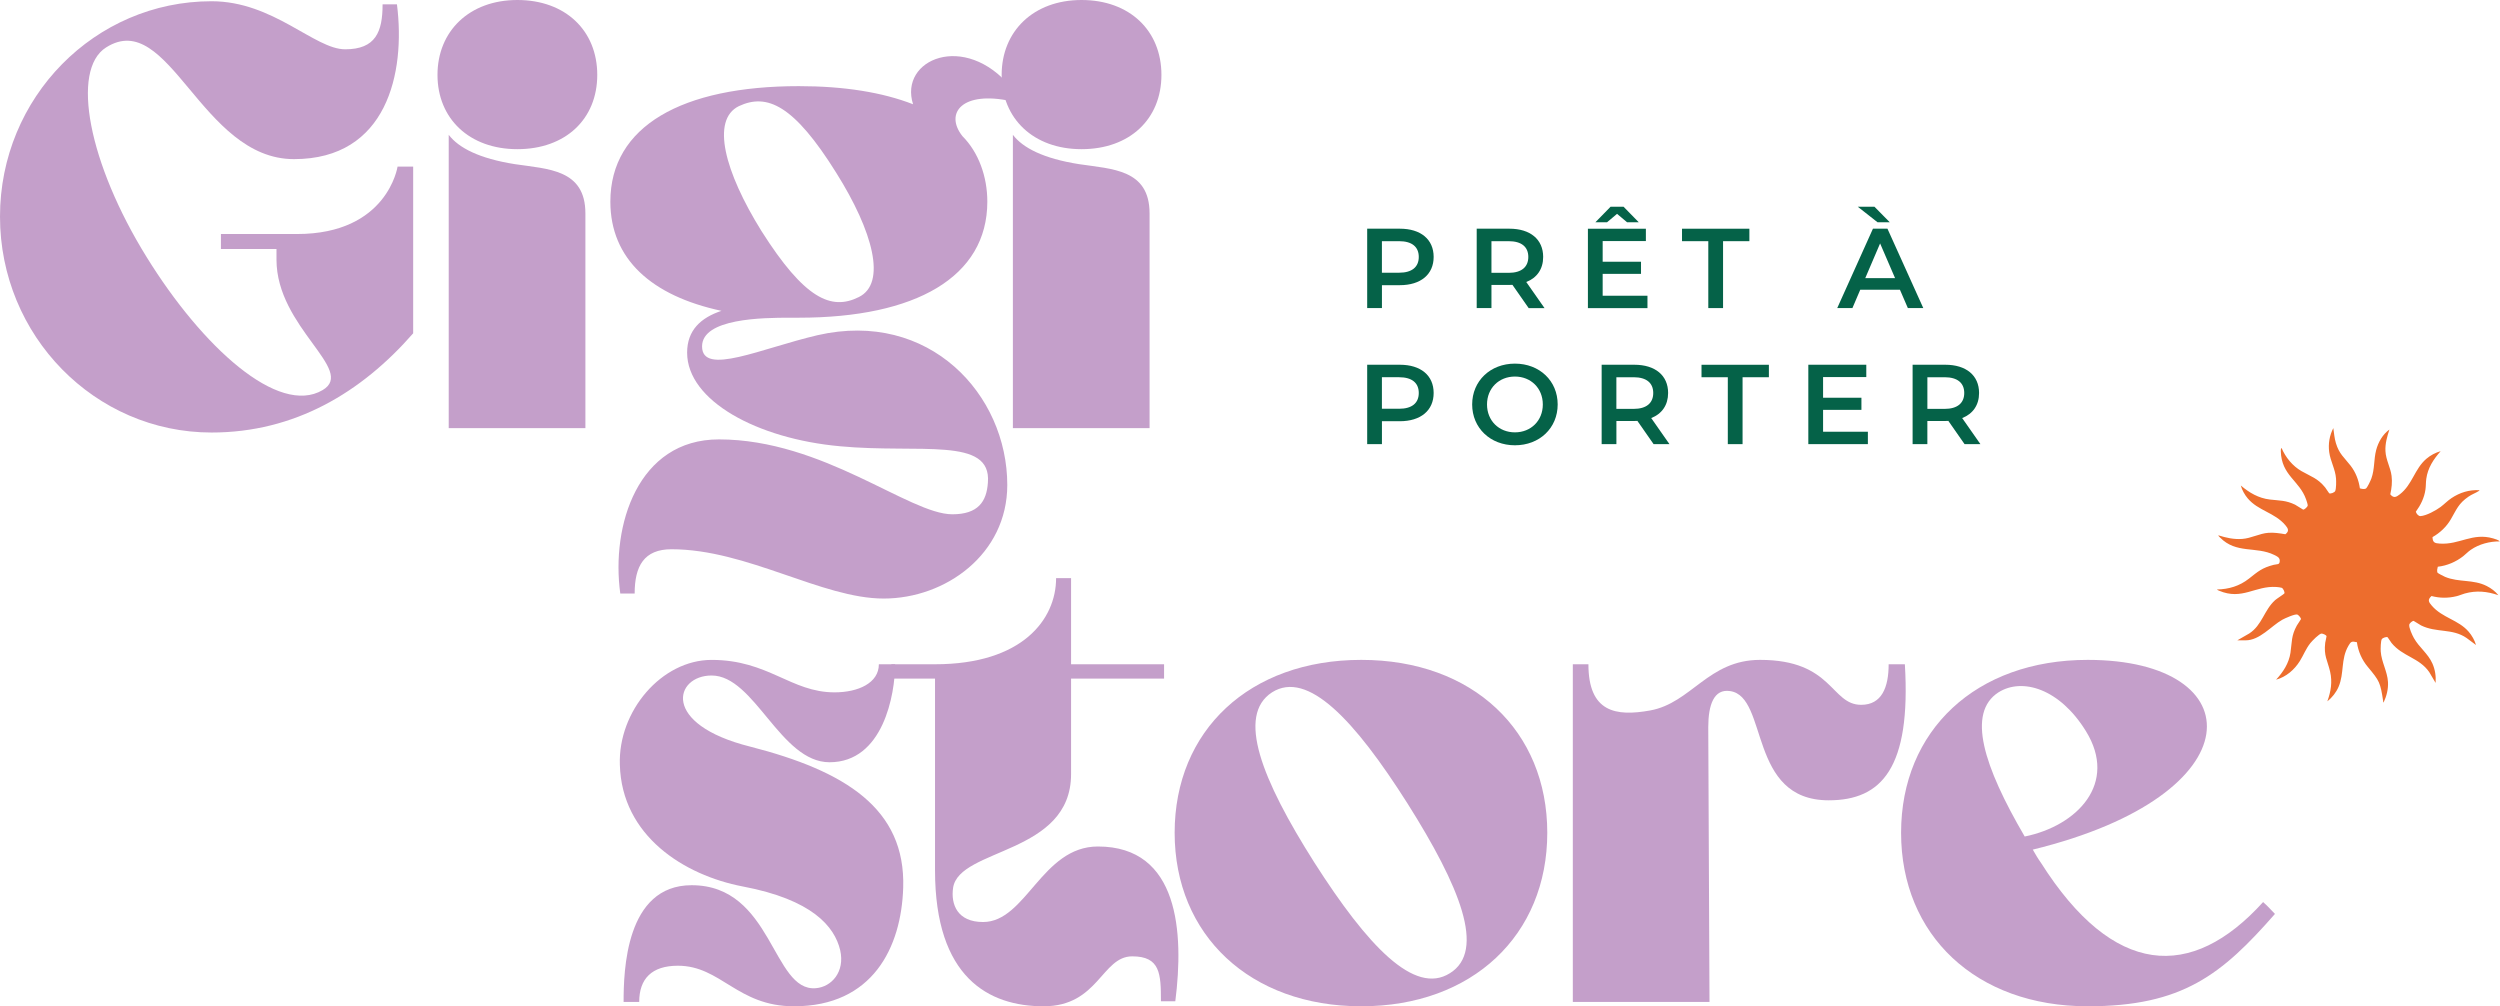
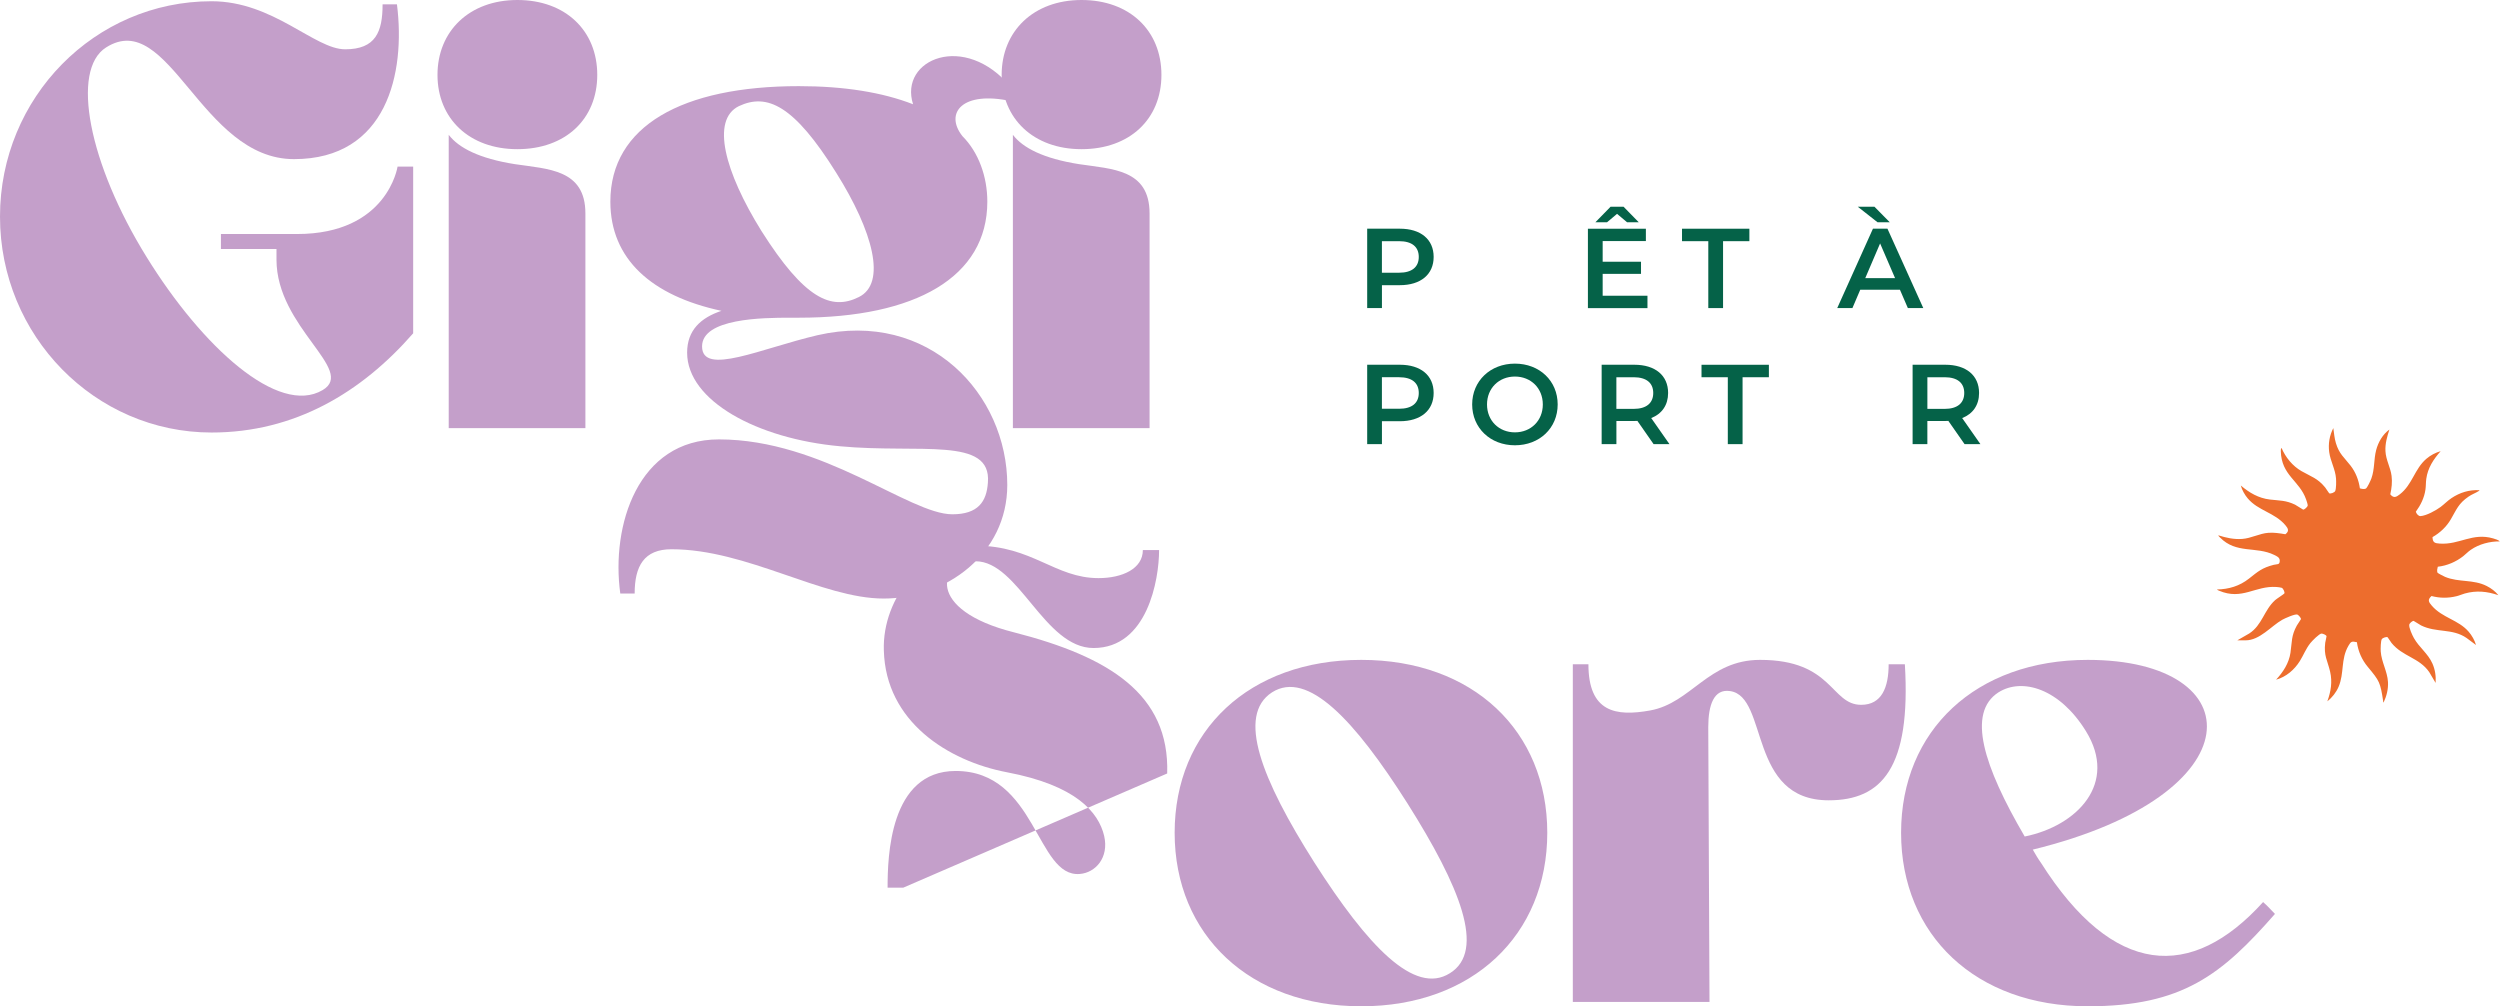
<svg xmlns="http://www.w3.org/2000/svg" viewBox="0 0 1026.82 413.31" data-name="Calque 1" id="Calque_1">
  <defs>
    <style>
      .cls-1 {
        fill: #c49fca;
      }

      .cls-2 {
        fill: #056248;
      }

      .cls-3 {
        fill: #ed6d2d;
      }
    </style>
  </defs>
  <g>
    <path d="M588.84,105.53c0,7.18-5.31,11.6-13.88,11.6h-7.36v9.41h-6.06v-32.61h13.42c8.57,0,13.88,4.37,13.88,11.6ZM582.73,105.53c0-4.1-2.75-6.47-8.06-6.47h-7.08v12.95h7.08c5.31,0,8.06-2.38,8.06-6.48Z" class="cls-2" />
-     <path d="M627.86,126.54l-6.66-9.55c-.42.04-.84.04-1.26.04h-7.36v9.51h-6.06v-32.61h13.42c8.57,0,13.88,4.37,13.88,11.6,0,4.94-2.51,8.57-6.94,10.3l7.5,10.72h-6.53ZM619.66,99.06h-7.08v13h7.08c5.31,0,8.06-2.43,8.06-6.53s-2.75-6.47-8.06-6.47Z" class="cls-2" />
    <path d="M676.66,121.47v5.08h-24.46v-32.61h23.81v5.07h-17.75v8.48h15.75v4.99h-15.75v8.99h18.4ZM660.08,91.28h-4.8l6.24-6.38h5.31l6.24,6.38h-4.8l-4.1-3.45-4.1,3.45Z" class="cls-2" />
    <path d="M701.66,99.06h-10.81v-5.12h27.67v5.12h-10.81v27.48h-6.06v-27.48Z" class="cls-2" />
    <path d="M780.36,118.99h-16.3l-3.22,7.55h-6.24l14.67-32.61h5.96l14.72,32.61h-6.34l-3.26-7.55ZM771.14,91.28l-8.11-6.38h6.85l6.29,6.38h-5.03ZM778.36,114.24l-6.15-14.26-6.1,14.26h12.25Z" class="cls-2" />
    <path d="M588.84,161.41c0,7.18-5.31,11.6-13.88,11.6h-7.36v9.41h-6.06v-32.61h13.42c8.57,0,13.88,4.37,13.88,11.6ZM582.73,161.41c0-4.1-2.75-6.47-8.06-6.47h-7.08v12.95h7.08c5.31,0,8.06-2.38,8.06-6.48Z" class="cls-2" />
    <path d="M604.66,166.12c0-9.64,7.45-16.77,17.56-16.77s17.56,7.08,17.56,16.77-7.45,16.77-17.56,16.77-17.56-7.13-17.56-16.77ZM633.68,166.12c0-6.66-4.89-11.46-11.46-11.46s-11.46,4.8-11.46,11.46,4.89,11.46,11.46,11.46,11.46-4.8,11.46-11.46Z" class="cls-2" />
    <path d="M679.18,182.42l-6.66-9.55c-.42.04-.84.04-1.26.04h-7.36v9.51h-6.06v-32.61h13.42c8.57,0,13.88,4.37,13.88,11.6,0,4.94-2.52,8.57-6.94,10.3l7.5,10.72h-6.52ZM670.97,154.94h-7.08v13h7.08c5.31,0,8.06-2.43,8.06-6.53s-2.75-6.47-8.06-6.47Z" class="cls-2" />
    <path d="M709.67,154.94h-10.81v-5.12h27.67v5.12h-10.81v27.48h-6.06v-27.48Z" class="cls-2" />
-     <path d="M767.19,177.34v5.08h-24.46v-32.61h23.81v5.07h-17.75v8.48h15.75v4.99h-15.75v8.99h18.4Z" class="cls-2" />
    <path d="M806.9,182.42l-6.66-9.55c-.42.04-.84.04-1.26.04h-7.36v9.51h-6.06v-32.61h13.42c8.57,0,13.88,4.37,13.88,11.6,0,4.94-2.51,8.57-6.94,10.3l7.5,10.72h-6.53ZM798.71,154.94h-7.08v13h7.08c5.31,0,8.06-2.43,8.06-6.53s-2.75-6.47-8.06-6.47Z" class="cls-2" />
  </g>
  <g>
    <path d="M169.71,136.89c-21.28,24.36-48.71,40.76-82.8,40.76C38.97,177.65,0,137.92,0,88.96S38.97.51,86.9.51c25.38,0,42.3,19.74,54.86,19.74s15.38-7.18,15.38-18.46h5.9c3.59,28.2-4.1,63.57-42.3,63.57S69.47,3.08,43.58,19.48c-14.61,9.23-7.18,47.68,16.66,86.13,22.82,36.91,54.09,65.37,72.29,54.6,13.84-8.2-18.97-25.63-18.97-53.58v-4.36h-22.82v-6.15h31.28c37.17,0,41.27-27.69,41.27-27.69h6.41v68.44Z" class="cls-1" />
    <path d="M212.5,61.27c-19.74,0-32.81-12.56-32.81-30.51S192.76,0,212.5,0s32.81,12.56,32.81,30.76-13.07,30.51-32.81,30.51ZM184.3,55.37c4.1,5.38,12.56,9.74,27.17,12.05,13.59,2.05,28.97,2.05,28.97,20.25v88.19h-56.14V55.37Z" class="cls-1" />
    <path d="M345.03,183.29c-34.09-3.08-62.81-18.71-62.81-38.45,0-9.23,5.64-14.35,14.1-17.17-28.71-6.15-45.63-21.28-45.63-44.86,0-31.02,29.48-47.43,77.42-47.43,18.71,0,34.35,2.56,46.91,7.44-5.9-18.46,21.28-29.99,40.25-6.92v5.64c-20-4.36-27.43,4.87-20,14.35,6.67,6.67,10.25,16.67,10.25,26.92,0,31.02-29.48,47.68-77.42,47.68h-3.59c-11.28,0-36.15.25-36.15,11.79,0,12.3,24.36.77,47.43-4.61,45.89-10.51,77.93,24.35,77.93,61.52,0,28.45-25.38,46.65-50.76,46.65s-56.14-20.25-87.16-20.25c-11.28,0-15.13,6.92-15.13,18.2h-5.9c-3.85-27.94,7.18-63.32,40.5-63.32,42.81,0,78.19,30.76,95.88,30.76,10.51,0,14.1-5.12,14.61-13.07,1.54-18.97-27.94-11.79-60.76-14.87ZM343.49,71.01c-17.43-27.94-28.45-32.81-39.99-27.43-11.54,5.64-5.9,26.92,9.23,51.27,17.69,27.94,28.71,32.81,39.99,27.17,11.54-5.64,5.9-26.92-9.23-51.01Z" class="cls-1" />
    <path d="M444.22,61.27c-19.74,0-32.81-12.56-32.81-30.51S424.48,0,444.22,0s32.81,12.56,32.81,30.76-13.07,30.51-32.81,30.51ZM416.02,55.37c4.1,5.38,12.56,9.74,27.17,12.05,13.59,2.05,28.97,2.05,28.97,20.25v88.19h-56.14V55.37Z" class="cls-1" />
  </g>
  <g>
-     <path d="M370.97,364.6c-.77,24.61-12.56,48.71-44.86,48.71-23.33,0-29.99-16.66-47.68-16.66-10.77,0-15.89,5.38-15.89,14.87h-6.41c0-12.56.77-47.94,27.94-47.94,33.33,0,33.07,43.84,51.01,42.3,6.41-.51,12.05-6.66,10-15.63-2.31-9.74-11.54-20.77-39.99-26.15-24.1-4.61-49.73-20.76-50.5-49.99-.77-22.05,17.17-43.07,37.68-43.07,23.33,0,32.56,13.33,50.5,13.33,9.74,0,18.2-3.84,18.2-11.53h6.67c0,12.3-4.87,40.24-26.92,40.24-20.25,0-30.76-35.63-48.45-35.63-15.12,0-21.02,20,15.89,29.22,38.97,10,63.83,25.38,62.81,57.94Z" class="cls-1" />
-     <path d="M391.47,364.6c-1.02,6.92,1.8,14.1,12.3,14.1,17.69,0,24.1-31.02,47.17-31.02,33.33,0,35.38,35.38,31.79,63.58h-5.9c0-11.28-.26-18.46-11.79-18.46-12.56,0-13.84,20.51-36.4,20.51s-44.6-11.79-44.6-55.88v-78.7h-17.94v-5.9h17.94c35.89,0,49.73-18.46,49.73-35.38h6.15v35.38h38.2v5.9h-38.2v39.22c0,33.07-45.89,30.25-48.45,46.66Z" class="cls-1" />
+     <path d="M370.97,364.6h-6.41c0-12.56.77-47.94,27.94-47.94,33.33,0,33.07,43.84,51.01,42.3,6.41-.51,12.05-6.66,10-15.63-2.31-9.74-11.54-20.77-39.99-26.15-24.1-4.61-49.73-20.76-50.5-49.99-.77-22.05,17.17-43.07,37.68-43.07,23.33,0,32.56,13.33,50.5,13.33,9.74,0,18.2-3.84,18.2-11.53h6.67c0,12.3-4.87,40.24-26.92,40.24-20.25,0-30.76-35.63-48.45-35.63-15.12,0-21.02,20,15.89,29.22,38.97,10,63.83,25.38,62.81,57.94Z" class="cls-1" />
    <path d="M635.51,342.04c0,42.04-30.76,71.27-76.4,71.27s-76.65-29.22-76.65-71.27,30.76-71.01,76.65-71.01,76.4,29.22,76.4,71.01ZM578.09,329.99c-21.79-34.35-41.02-54.86-55.63-45.63-14.61,9.48-4.36,35.63,17.43,69.98,21.79,34.1,41.02,54.61,55.63,45.38,14.87-9.23,4.1-35.63-17.43-69.73Z" class="cls-1" />
    <path d="M652.41,272.83c0,19.74,11.28,21.53,25.38,18.97,16.92-3.08,23.84-20.77,45.12-20.77,29.99,0,28.97,18.46,41.53,18.46,8.46,0,11.28-7.18,11.28-16.66h6.66c2.56,42.55-9.48,55.88-31.27,55.88-33.33,0-24.61-42.56-40.5-44.86-6.67-1.02-8.98,5.64-8.98,14.87l.51,112.8h-56.14v-138.68h6.41Z" class="cls-1" />
    <path d="M838.26,354.35c29.74,46.92,61.78,48.71,91.26,16.15,1.79,1.54,3.33,3.33,4.87,4.87-21.79,24.87-37.94,37.94-76.91,37.94-45.89,0-76.65-29.22-76.65-71.27s30.76-71.01,76.65-71.01c67.68,0,69.73,55.37-22.56,77.93,1.02,1.79,2.05,3.59,3.33,5.38ZM820.83,284.36c-13.07,8.46-6.15,30.25,10.77,59.22,21.53-4.36,38.45-21.79,25.12-43.32-10.77-17.43-26.15-22.04-35.89-15.89Z" class="cls-1" />
  </g>
  <g id="D0aObx">
    <path d="M918.9,263.02l4.94-2.84c5.27-3.39,6.09-9.62,10.62-13.69.58-.52,3.68-2.53,3.79-2.74.27-.53-.47-2.08-1.09-2.33-.38-.15-1.71-.3-2.19-.33-8.72-.59-14.01,5.55-23.49,1.55-.25-.11-.77-.28-.89-.52,4.91-.11,9.25-1.42,13.11-4.45,3.76-2.95,5.31-4.42,10.18-5.68,1.39-.36,2.53.14,2.48-1.78-.03-1.28-1.25-1.79-2.3-2.3-7.46-3.63-15.56-.34-22.22-7.13-.12-.13-.83-.75-.66-.9,3.2,1.02,6.31,1.71,9.71,1.48,3.75-.25,7.08-2.25,10.82-2.52,2.34-.17,4.66.21,6.96.59,1.67-1.27,1.18-2.33,0-3.71-4.41-5.22-11.2-5.93-15.49-11.05-1.23-1.47-2.32-3.4-2.82-5.26,3.51,2.98,7.28,5.21,11.95,5.76,4.02.48,6.49.27,10.34,2.11.59.28,3.11,1.99,3.3,2.03.51.09,1.93-1.15,1.9-1.76-.02-.52-.47-1.88-.67-2.43-2.78-7.86-10.13-9.77-10.39-19.86,0-.29,0-1.13.31-1.26,1.65,3.86,4.53,7.41,8.2,9.51,3.99,2.28,6.59,2.88,9.73,6.72.31.38,1.51,2.29,1.63,2.37.54.34,2.2-.3,2.48-.93.44-1,.42-3.99.33-5.15-.27-3.75-2.31-7.13-2.8-10.84-.45-3.42.12-6.78,1.69-9.84.31,2.12.45,4.12,1.07,6.19,1.33,4.44,3.42,5.87,6.03,9.24,2.08,2.69,3.34,5.94,3.81,9.31.77.21,1.61.42,2.39.13.61-.22,2.06-3.44,2.33-4.19,1.41-3.9.94-7.75,1.97-11.67.85-3.24,2.7-6.46,5.44-8.42-.94,2.84-1.78,5.79-1.63,8.82.19,3.76,2.07,6.66,2.52,10.23.32,2.54.03,5.09-.53,7.56,1.4,1.73,2.47,1.12,3.93-.02,5.18-4.03,6.02-10.43,10.9-14.59,1.64-1.4,3.78-2.56,5.86-3.11-2.94,3.29-5.3,6.86-5.91,11.36-.2,1.46-.13,2.94-.34,4.41-.47,3.36-1.98,6.38-3.95,9.09.2.79,1.07,1.86,1.92,1.8,2.44-.18,6.29-2.3,8.26-3.76,1.54-1.15,2.87-2.57,4.5-3.65,3.4-2.26,7.25-3.47,11.37-3.23.08.35-.04.24-.19.33-1.29.83-2.83,1.35-4.21,2.3-4.16,2.87-4.9,5.24-7.28,9.32-1.79,3.07-4.44,5.57-7.52,7.31.04,2.25.96,2.54,2.97,2.67,8.17.55,13.39-4.62,21.98-2.12.87.25,2.05.61,2.7,1.22-4.16-.04-8.47,1.09-11.91,3.44-1.17.8-2.07,1.8-3.14,2.64-3.01,2.34-6.63,3.9-10.43,4.32-.2.76-.4,1.62-.16,2.4.08.26,2.71,1.58,3.16,1.77,5.67,2.35,11.54.92,17.13,3.77,1.78.91,3.54,2.21,4.76,3.76-4.64-1.59-9.04-2.03-13.82-.7-1.13.31-2.18.82-3.35,1.1-3.46.85-6.86.84-10.31-.07-1.73,1.58-1.16,2.47.13,3.97,4.33,5.02,10.89,5.78,15.12,10.67,1.33,1.53,2.47,3.54,3.04,5.49l-3.87-2.88c-5.85-4.06-12.39-2.05-18.7-5.17-.55-.27-2.86-1.82-3.03-1.85-.52-.09-1.72.96-1.82,1.53-.22,1.19,1.26,4.38,1.9,5.5,2.15,3.85,5.77,6.32,7.61,10.47,1.12,2.53,1.5,5.2,1.31,7.96l-2.61-4.43c-4.1-5.96-10.89-6.35-15.47-11.95-.31-.38-1.51-2.29-1.63-2.37-.51-.31-1.95.27-2.31.66-.56.6-.58,4.19-.52,5.13.28,4.35,2.73,8.21,2.98,12.59.16,2.92-.56,5.76-1.79,8.38-.24.04-.16-.3-.18-.47-1.18-7.71-1.43-8.25-6.33-14.13-2.43-2.91-3.94-6.36-4.47-10.13-2.16-.46-2.45-.3-3.47,1.46-3.23,5.56-1.66,11.26-4.05,16.85-.98,2.31-2.67,4.43-4.62,5.98,1.46-4.01,2.12-7.96,1.14-12.19-1.1-4.71-2.66-6.47-2.01-11.88.06-.5.58-2.47.54-2.67-.1-.53-1.53-1.08-2.01-1.1-.95-.04-3.96,3.08-4.62,3.91-1.91,2.4-2.78,4.89-4.33,7.38-2.22,3.57-5.65,6.54-9.76,7.66,2.89-3.12,5.27-6.76,5.91-11.07.66-4.53.27-6.9,2.61-11.17.25-.45,1.66-2.47,1.69-2.62.08-.52-1.01-1.71-1.47-1.89-.91-.36-5.18,1.57-6.17,2.12-4.59,2.58-9.24,8.47-15.09,8.47h-3.48Z" class="cls-3" />
  </g>
</svg>